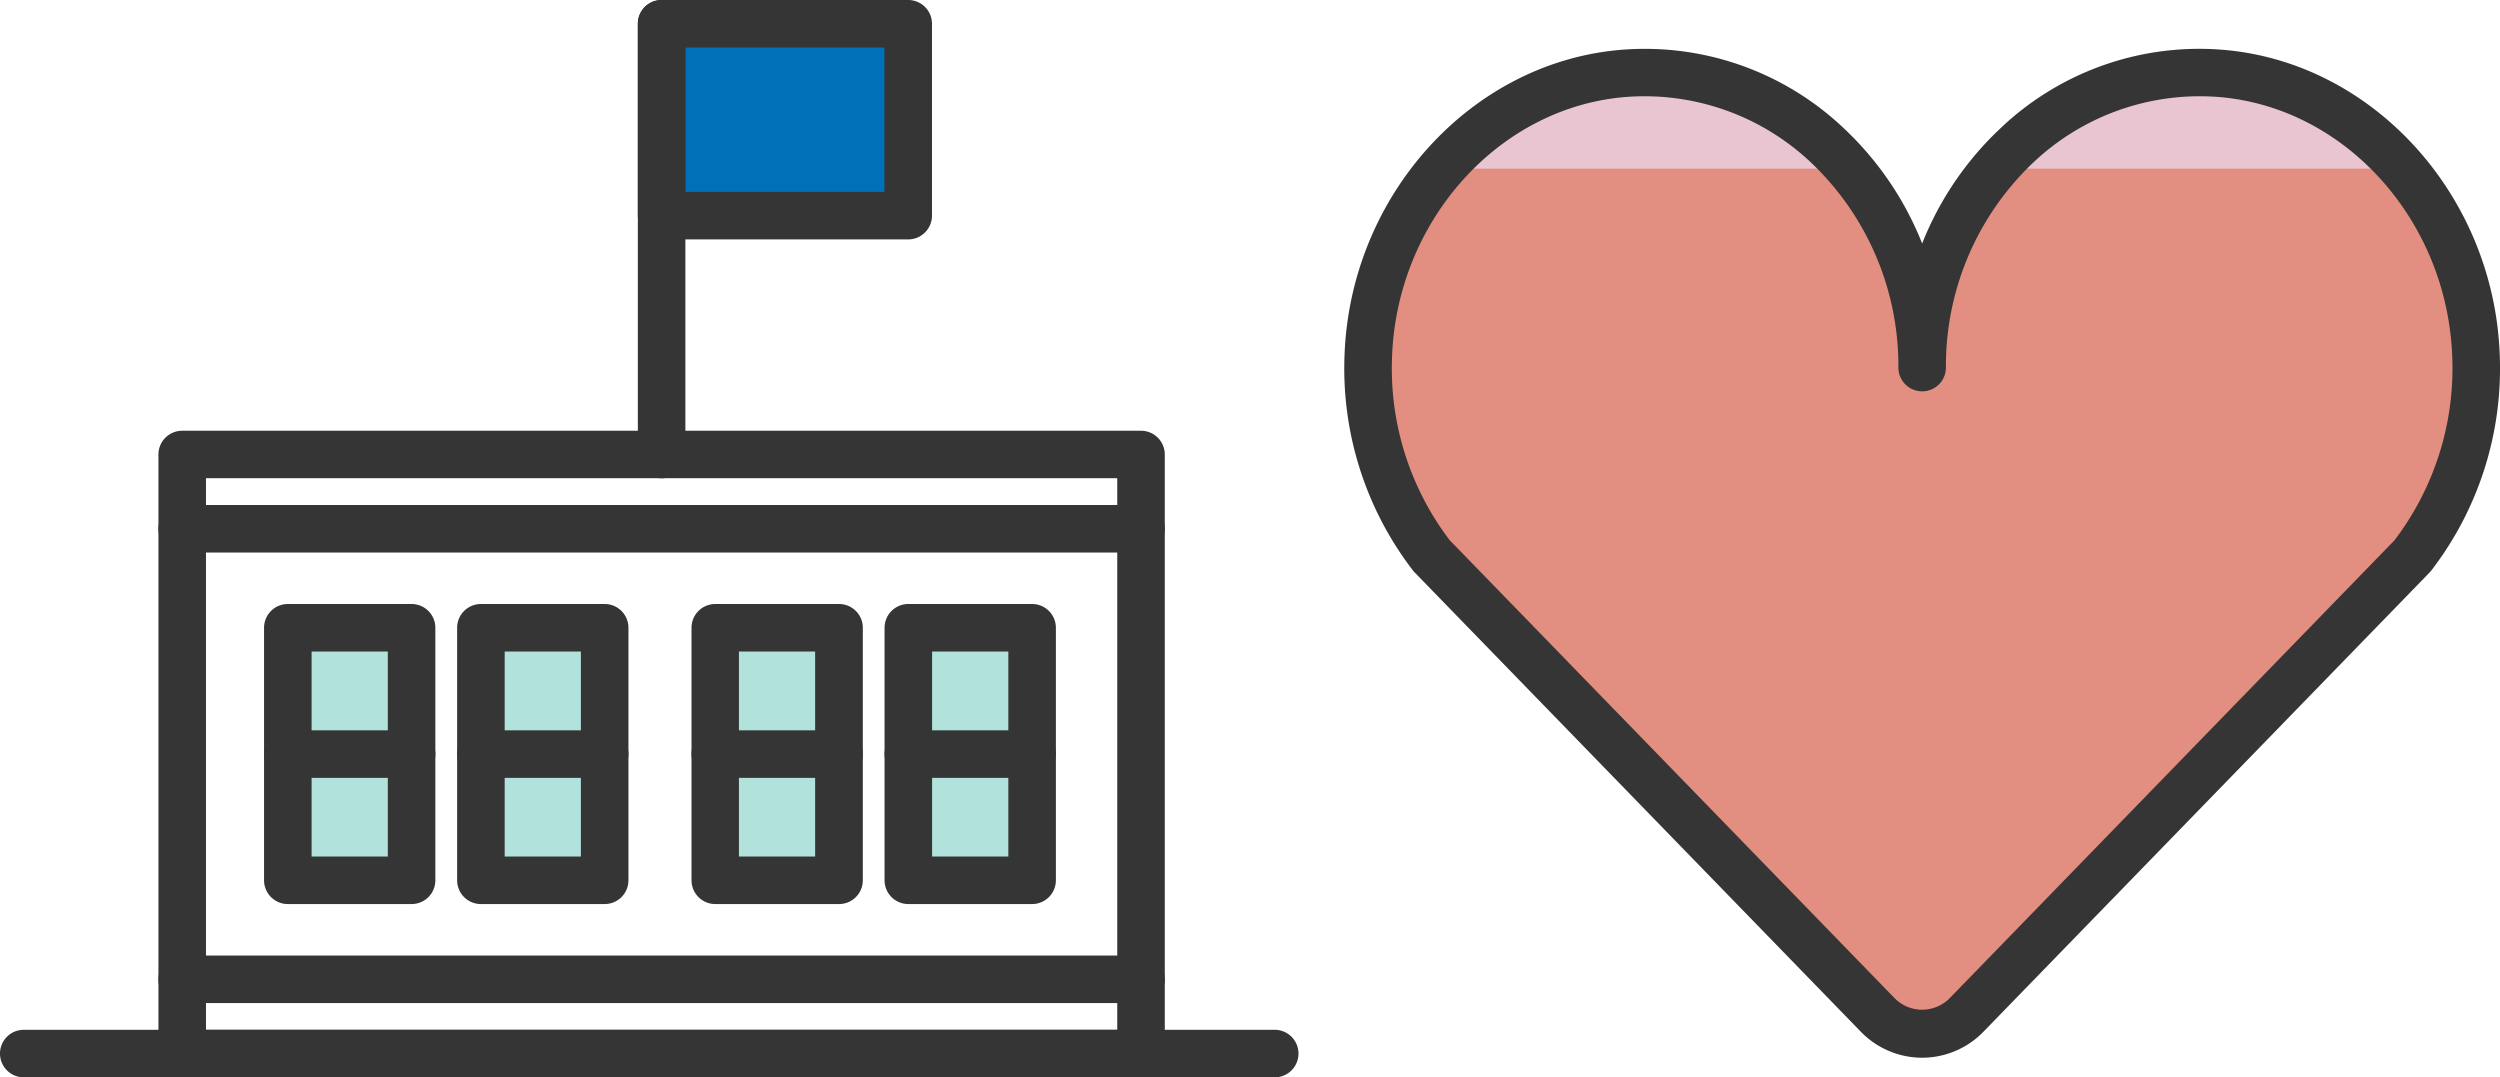
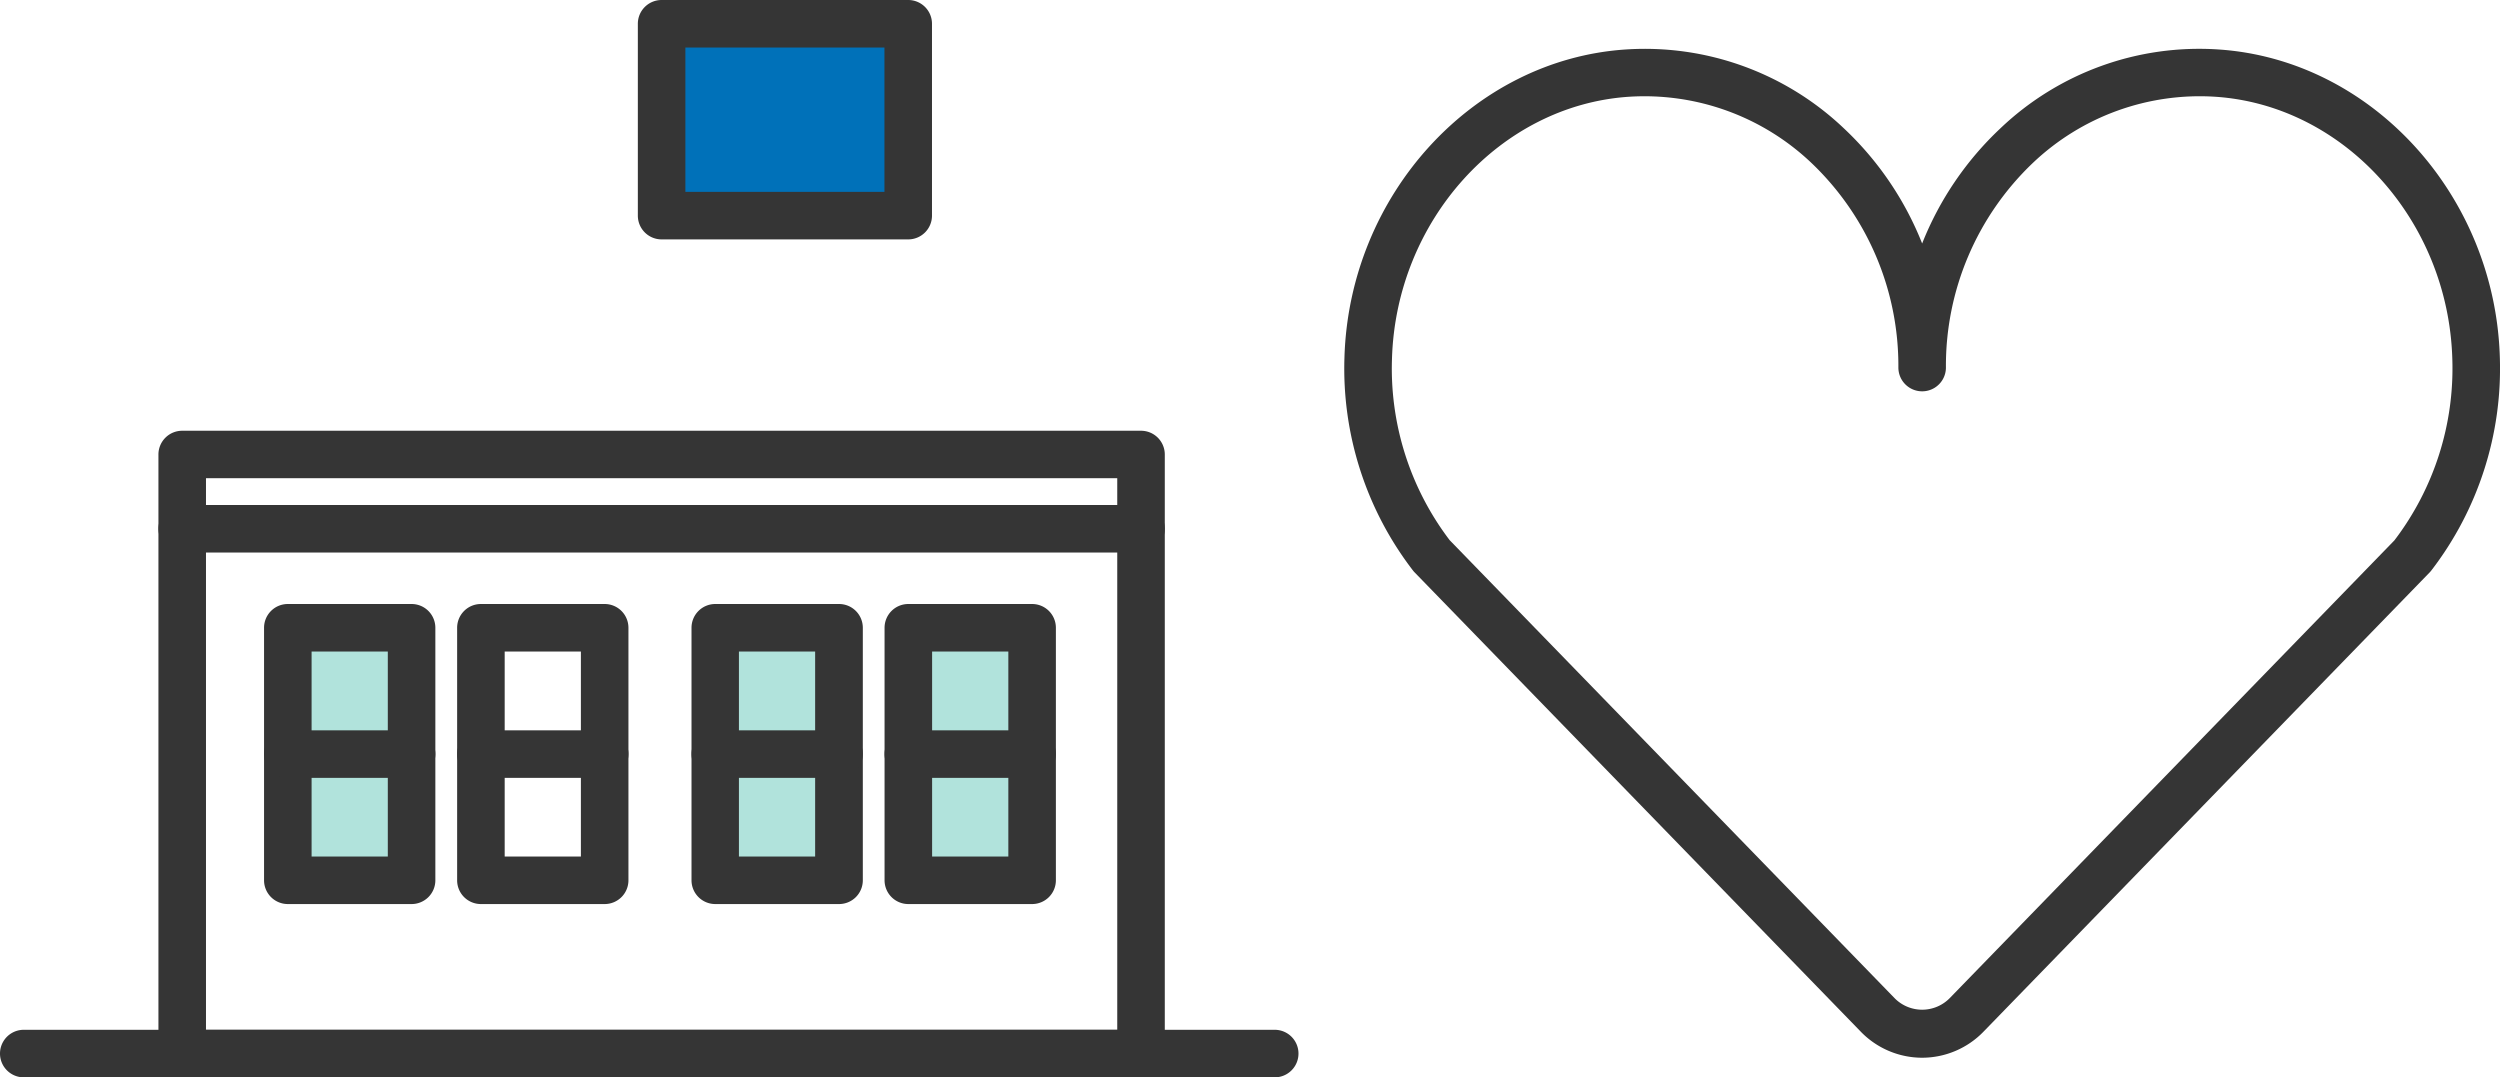
<svg xmlns="http://www.w3.org/2000/svg" width="131.444" height="56.644" viewBox="0 0 131.444 56.644">
  <g id="life_2" transform="translate(-1030.492 -589.002)">
    <g id="グループ_49562" data-name="グループ 49562">
-       <path id="パス_93572" data-name="パス 93572" d="M1131.554,608.331c0-8.9-7.039-16.054-15.511-15.484-7.426.5-13.384,7.07-13.614,14.991a16.107,16.107,0,0,0,3.35,10.4l23.424,24.113a3.236,3.236,0,0,0,4.7,0l23.424-24.113a16.1,16.1,0,0,0,3.35-10.4c-.23-7.921-6.188-14.492-13.613-14.991-8.473-.57-15.511,6.581-15.511,15.484" fill="#e8c5d0" />
-     </g>
+       </g>
    <g id="グループ_49563" data-name="グループ 49563">
-       <path id="パス_93573" data-name="パス 93573" d="M1157.328,618.24a16.162,16.162,0,0,0-.522-20.37h-21.4a15.959,15.959,0,0,0-3.852,10.461,15.964,15.964,0,0,0-3.852-10.461h-21.4a16.16,16.16,0,0,0-.523,20.37l23.424,24.113a3.236,3.236,0,0,0,4.7,0Z" fill="#e28e80" />
-     </g>
+       </g>
    <g id="グループ_49564" data-name="グループ 49564">
      <path id="パス_93574" data-name="パス 93574" d="M1131.554,644.615a4.5,4.5,0,0,1-3.247-1.391l-23.424-24.113a1.236,1.236,0,0,1-.09-.1,17.412,17.412,0,0,1-3.613-11.207c.248-8.545,6.74-15.662,14.779-16.2a15.189,15.189,0,0,1,11.487,4.153,16.783,16.783,0,0,1,4.108,6.047,16.783,16.783,0,0,1,4.107-6.047,15.156,15.156,0,0,1,11.487-4.153c8.04.54,14.532,7.657,14.78,16.2a17.415,17.415,0,0,1-3.614,11.207c-.028.035-.058.07-.089.1L1134.8,643.224A4.5,4.5,0,0,1,1131.554,644.615Zm-24.83-27.2,23.376,24.063a2.032,2.032,0,0,0,2.907,0l23.376-24.063a14.913,14.913,0,0,0,3.046-9.544c-.211-7.273-5.679-13.326-12.449-13.781a12.736,12.736,0,0,0-9.612,3.485,14.724,14.724,0,0,0-4.564,10.752,1.25,1.25,0,0,1-2.5,0,14.725,14.725,0,0,0-4.565-10.752,12.741,12.741,0,0,0-9.612-3.485c-6.769.455-12.237,6.508-12.448,13.781A14.913,14.913,0,0,0,1106.724,617.419Z" fill="#353535" />
    </g>
    <g id="グループ_49584" data-name="グループ 49584">
      <g id="グループ_49565" data-name="グループ 49565">
        <rect id="長方形_11747" data-name="長方形 11747" width="6.508" height="13.276" transform="translate(1045.625 622.009)" fill="#b1e3dc" />
      </g>
      <g id="グループ_49566" data-name="グループ 49566">
-         <rect id="長方形_11748" data-name="長方形 11748" width="6.508" height="13.276" transform="translate(1055.777 622.009)" fill="#b1e3dc" />
-       </g>
+         </g>
      <g id="グループ_49567" data-name="グループ 49567">
        <rect id="長方形_11749" data-name="長方形 11749" width="6.508" height="13.276" transform="translate(1068.098 622.009)" fill="#b1e3dc" />
      </g>
      <g id="グループ_49568" data-name="グループ 49568">
        <rect id="長方形_11750" data-name="長方形 11750" width="6.508" height="13.276" transform="translate(1078.25 622.009)" fill="#b1e3dc" />
      </g>
      <g id="グループ_49569" data-name="グループ 49569">
        <rect id="長方形_11751" data-name="長方形 11751" width="12.966" height="10.087" transform="translate(1065.278 590.252)" fill="#0071b9" />
      </g>
      <g id="グループ_49570" data-name="グループ 49570">
        <path id="パス_93575" data-name="パス 93575" d="M1097.513,645.646h-65.771a1.25,1.25,0,0,1,0-2.5h65.771a1.25,1.25,0,0,1,0,2.5Z" fill="#353535" />
      </g>
      <g id="グループ_49571" data-name="グループ 49571">
        <path id="パス_93576" data-name="パス 93576" d="M1090.484,645.646h-50.412a1.25,1.25,0,0,1-1.25-1.25V612.9a1.249,1.249,0,0,1,1.25-1.25h50.412a1.249,1.249,0,0,1,1.25,1.25v31.5A1.25,1.25,0,0,1,1090.484,645.646Zm-49.162-2.5h47.912v-29h-47.912Z" fill="#353535" />
      </g>
      <g id="グループ_49572" data-name="グループ 49572">
        <path id="パス_93577" data-name="パス 93577" d="M1052.132,636.535h-6.507a1.25,1.25,0,0,1-1.25-1.25V622.009a1.25,1.25,0,0,1,1.25-1.25h6.507a1.25,1.25,0,0,1,1.25,1.25v13.276A1.249,1.249,0,0,1,1052.132,636.535Zm-5.257-2.5h4.007V623.259h-4.007Z" fill="#353535" />
      </g>
      <g id="グループ_49573" data-name="グループ 49573">
        <path id="パス_93578" data-name="パス 93578" d="M1052.132,629.9h-6.507a1.25,1.25,0,0,1,0-2.5h6.507a1.25,1.25,0,0,1,0,2.5Z" fill="#353535" />
      </g>
      <g id="グループ_49574" data-name="グループ 49574">
        <path id="パス_93579" data-name="パス 93579" d="M1062.284,636.535h-6.507a1.249,1.249,0,0,1-1.25-1.25V622.009a1.25,1.25,0,0,1,1.25-1.25h6.507a1.25,1.25,0,0,1,1.25,1.25v13.276A1.249,1.249,0,0,1,1062.284,636.535Zm-5.257-2.5h4.007V623.259h-4.007Z" fill="#353535" />
      </g>
      <g id="グループ_49575" data-name="グループ 49575">
        <path id="パス_93580" data-name="パス 93580" d="M1062.284,629.9h-6.507a1.25,1.25,0,0,1,0-2.5h6.507a1.25,1.25,0,0,1,0,2.5Z" fill="#353535" />
      </g>
      <g id="グループ_49576" data-name="グループ 49576">
        <path id="パス_93581" data-name="パス 93581" d="M1074.6,636.535H1068.1a1.25,1.25,0,0,1-1.25-1.25V622.009a1.25,1.25,0,0,1,1.25-1.25h6.507a1.25,1.25,0,0,1,1.25,1.25v13.276A1.249,1.249,0,0,1,1074.6,636.535Zm-5.257-2.5h4.007V623.259h-4.007Z" fill="#353535" />
      </g>
      <g id="グループ_49577" data-name="グループ 49577">
        <path id="パス_93582" data-name="パス 93582" d="M1074.6,629.9H1068.1a1.25,1.25,0,0,1,0-2.5h6.507a1.25,1.25,0,0,1,0,2.5Z" fill="#353535" />
      </g>
      <g id="グループ_49578" data-name="グループ 49578">
        <path id="パス_93583" data-name="パス 93583" d="M1084.758,636.535h-6.508a1.25,1.25,0,0,1-1.25-1.25V622.009a1.25,1.25,0,0,1,1.25-1.25h6.508a1.25,1.25,0,0,1,1.25,1.25v13.276A1.25,1.25,0,0,1,1084.758,636.535Zm-5.258-2.5h4.008V623.259H1079.5Z" fill="#353535" />
      </g>
      <g id="グループ_49579" data-name="グループ 49579">
        <path id="パス_93584" data-name="パス 93584" d="M1084.758,629.9h-6.508a1.25,1.25,0,0,1,0-2.5h6.508a1.25,1.25,0,0,1,0,2.5Z" fill="#353535" />
      </g>
      <g id="グループ_49580" data-name="グループ 49580">
-         <path id="パス_93585" data-name="パス 93585" d="M1065.278,614.149a1.25,1.25,0,0,1-1.25-1.25V590.252a1.25,1.25,0,0,1,2.5,0V612.9A1.25,1.25,0,0,1,1065.278,614.149Z" fill="#353535" />
-       </g>
+         </g>
      <g id="グループ_49581" data-name="グループ 49581">
        <path id="パス_93586" data-name="パス 93586" d="M1078.244,601.589h-12.966a1.25,1.25,0,0,1-1.25-1.25V590.252a1.25,1.25,0,0,1,1.25-1.25h12.966a1.25,1.25,0,0,1,1.25,1.25v10.087A1.25,1.25,0,0,1,1078.244,601.589Zm-11.716-2.5h10.466V591.5h-10.466Z" fill="#353535" />
      </g>
      <g id="グループ_49582" data-name="グループ 49582">
-         <path id="パス_93587" data-name="パス 93587" d="M1090.484,641.741h-50.412a1.25,1.25,0,0,1,0-2.5h50.412a1.25,1.25,0,0,1,0,2.5Z" fill="#353535" />
-       </g>
+         </g>
      <g id="グループ_49583" data-name="グループ 49583">
        <path id="パス_93588" data-name="パス 93588" d="M1090.484,618.053h-50.412a1.25,1.25,0,0,1,0-2.5h50.412a1.25,1.25,0,0,1,0,2.5Z" fill="#353535" />
      </g>
    </g>
  </g>
</svg>